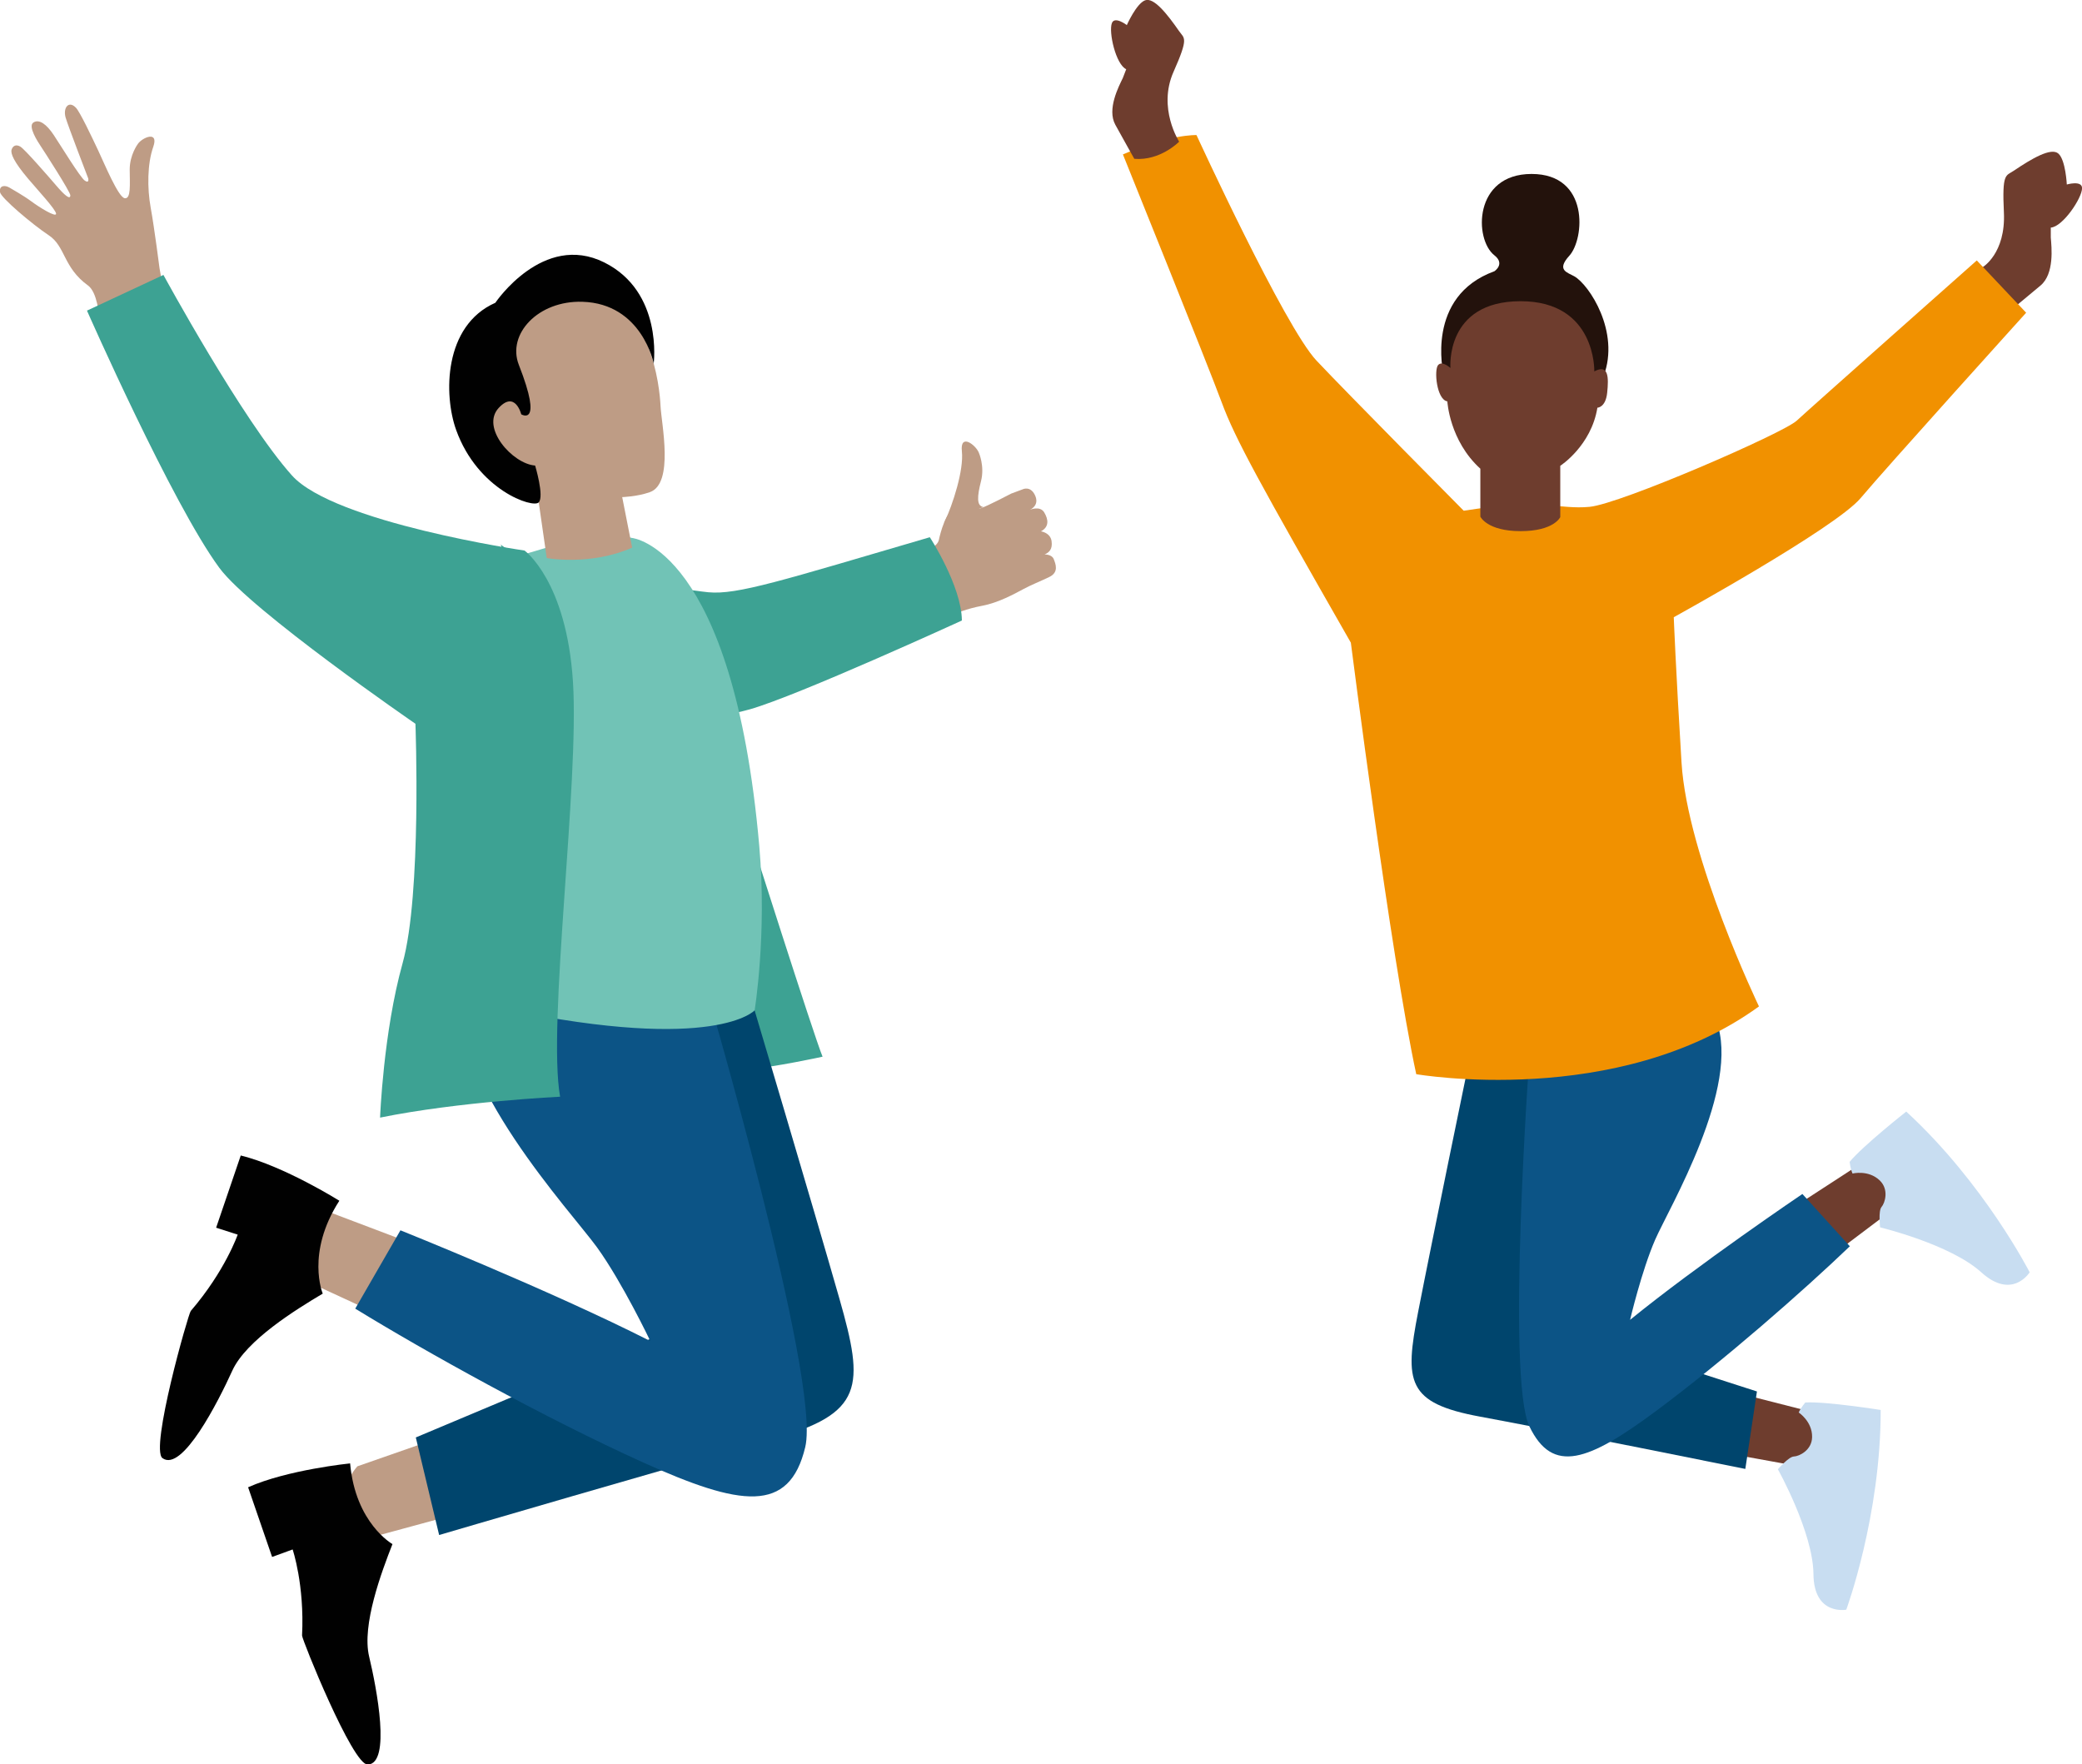
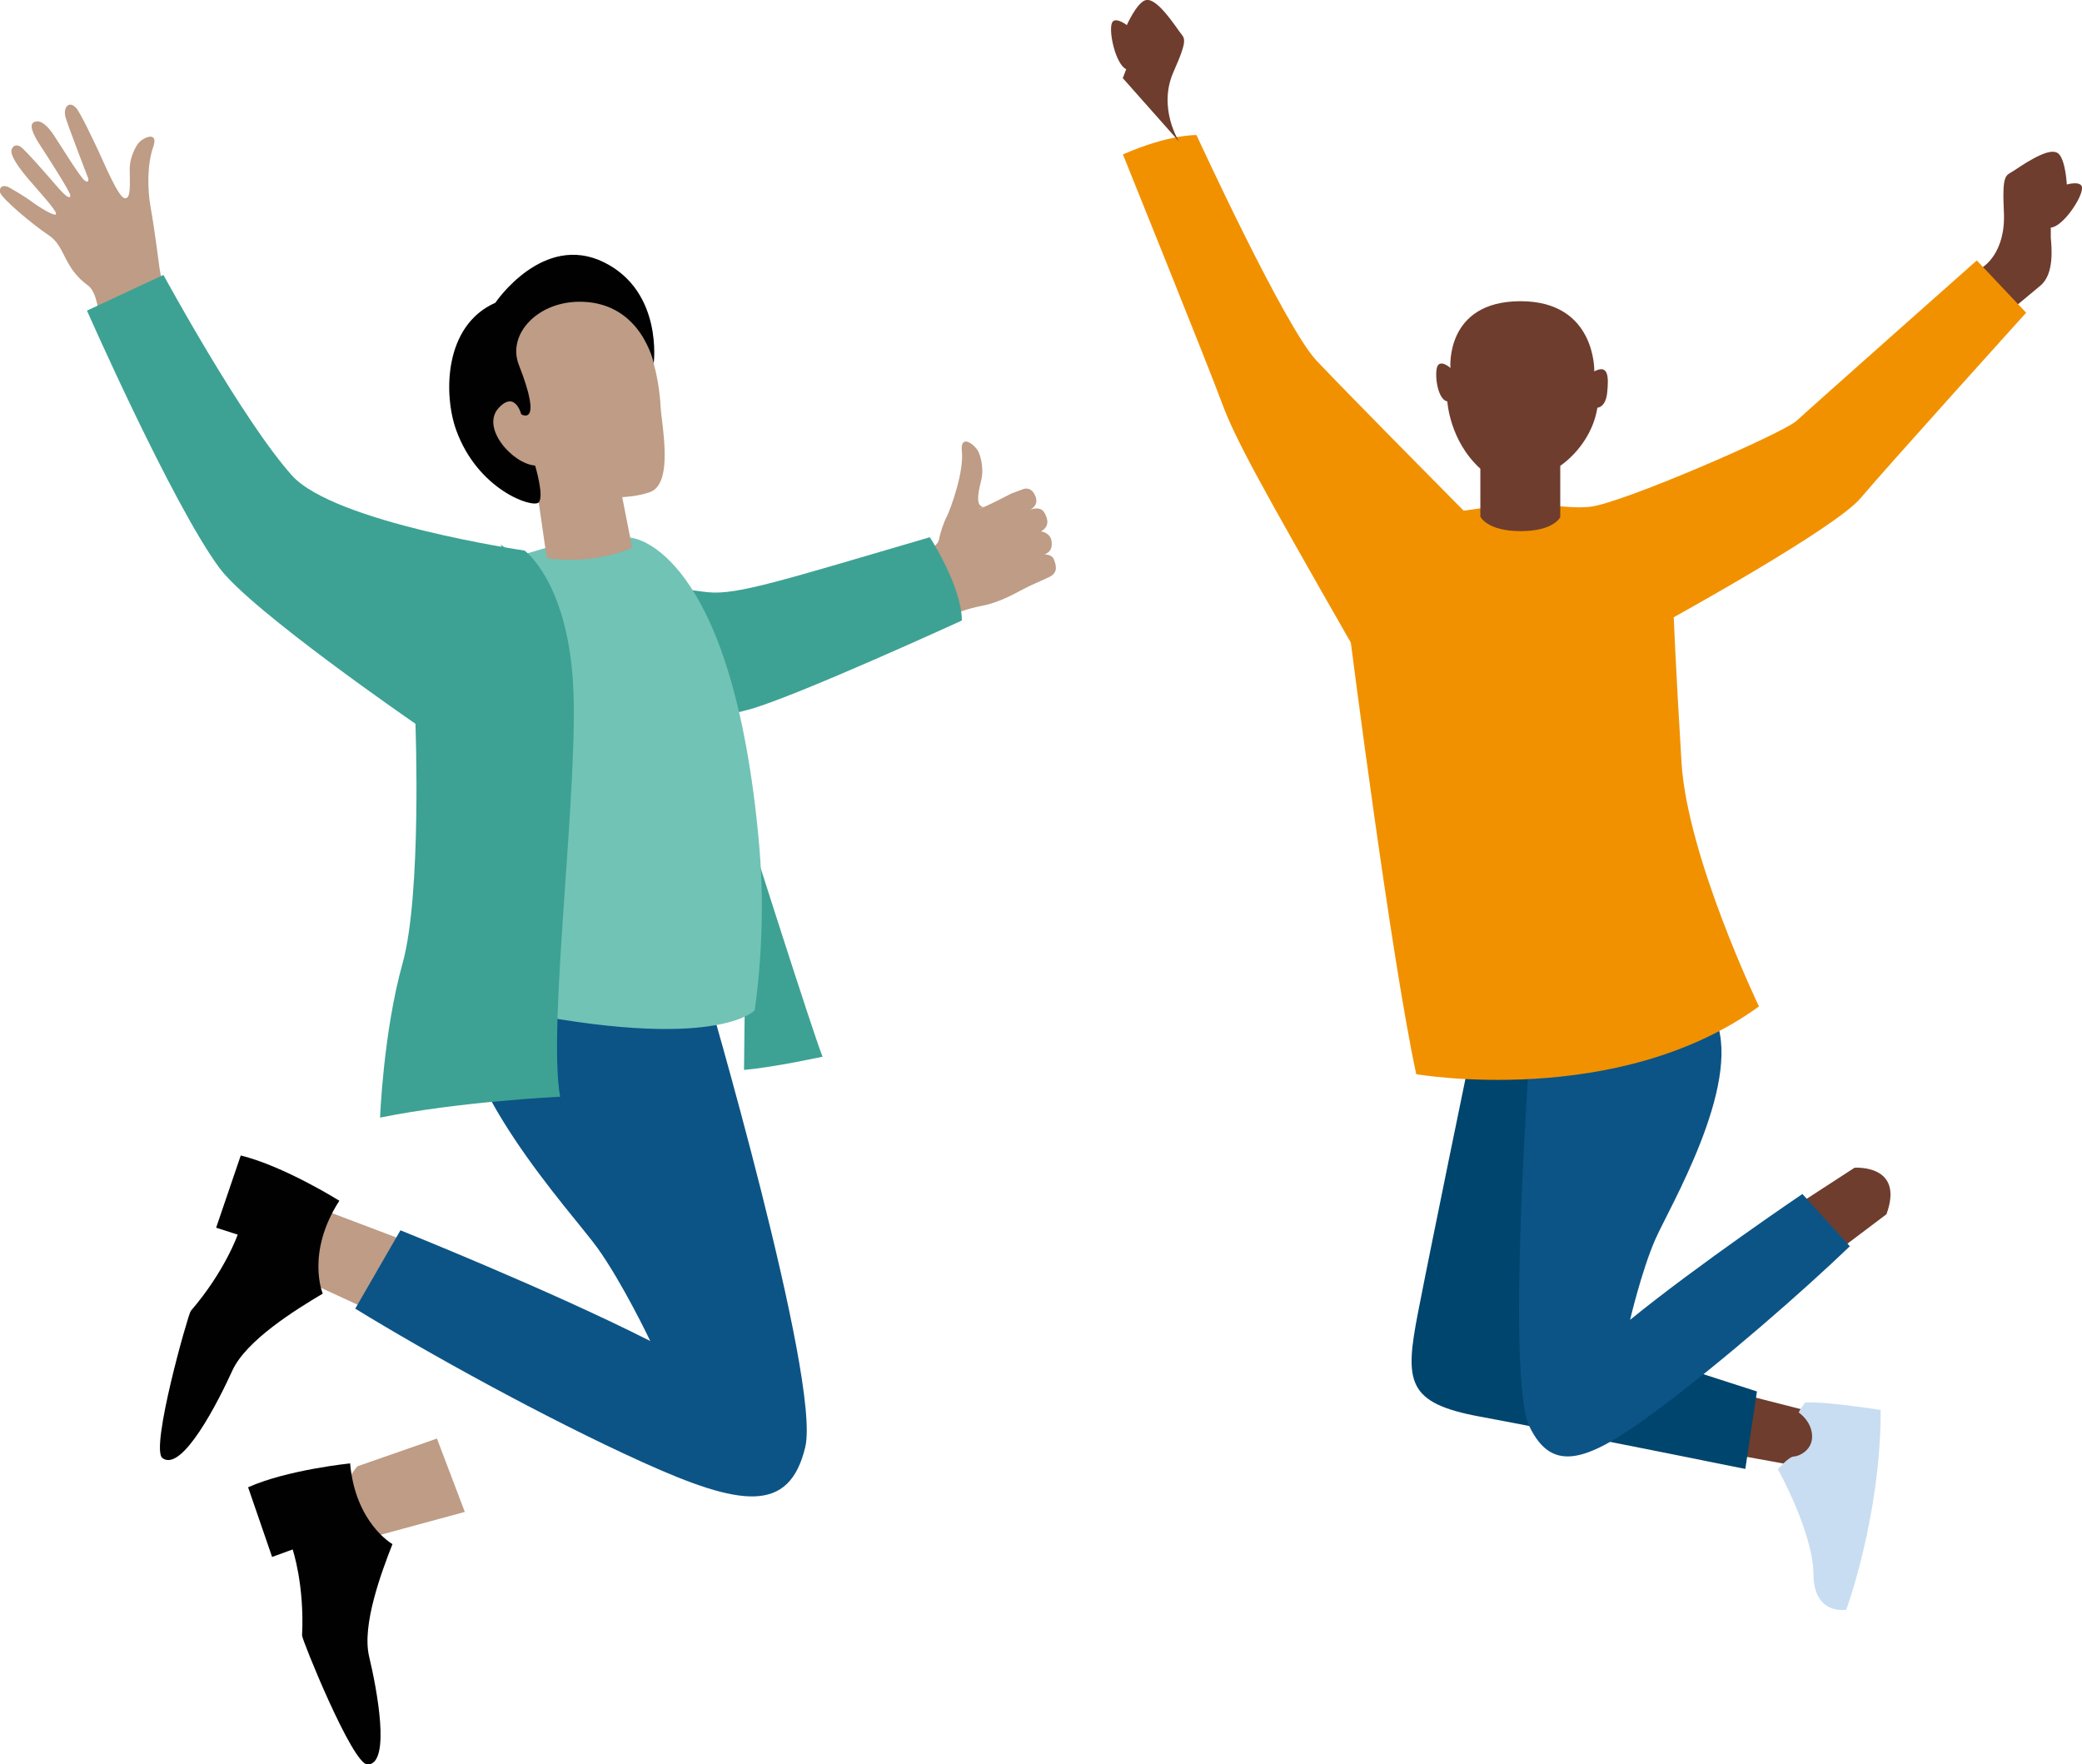
<svg xmlns="http://www.w3.org/2000/svg" xmlns:ns1="http://www.inkscape.org/namespaces/inkscape" xmlns:ns2="http://sodipodi.sourceforge.net/DTD/sodipodi-0.dtd" width="70.164mm" height="59.455mm" viewBox="0 0 70.164 59.455" version="1.1" id="svg3389" ns1:version="1.2 (dc2aeda, 2022-05-15)" ns2:docname="jumping-blue.svg">
  <ns2:namedview id="namedview3391" pagecolor="#ffffff" bordercolor="#000000" borderopacity="0.25" ns1:showpageshadow="2" ns1:pageopacity="0.0" ns1:pagecheckerboard="0" ns1:deskcolor="#d1d1d1" ns1:document-units="mm" showgrid="false" ns1:zoom="0.914906" ns1:cx="-186.90445" ns1:cy="-7.104555" ns1:window-width="1390" ns1:window-height="1205" ns1:window-x="73" ns1:window-y="25" ns1:window-maximized="0" ns1:current-layer="layer1" />
  <defs id="defs3386" />
  <g ns1:label="Layer 1" ns1:groupmode="layer" id="layer1" transform="translate(-99.392,-150.439)">
    <g id="g420" transform="matrix(0.353,0,0,-0.353,158.05,197.406)">
      <path d="m 0,0 6.086,-1.553 c 0,0 3.531,-3.281 -1.192,-5.25 L -1.6,-5.626" style="fill:#6e3d2e;fill-opacity:1;fill-rule:nonzero;stroke:none" id="path422" />
    </g>
    <g id="g424" transform="matrix(0.353,0,0,-0.353,159.307,199.95)">
      <path d="m 0,0 c 0,0 3.361,-6.017 3.396,-10.008 0.036,-3.991 3.134,-3.396 3.134,-3.396 0,0 3.303,8.959 3.284,19.065 0,0 -5.231,0.831 -7.198,0.714 0,0 -0.447,-0.538 -0.627,-0.956 0,0 1.301,-0.852 1.279,-2.34 C 3.25,1.804 2.017,1.232 1.526,1.219 1.035,1.206 0,0 0,0" style="fill:#c8ddf1;fill-opacity:1;fill-rule:nonzero;stroke:none" id="path426" />
    </g>
    <g id="g428" transform="matrix(0.353,0,0,-0.353,148.879,186.301)">
      <path d="m 0,0 c 0,0 -3.512,-17.006 -4.806,-23.66 -1.294,-6.655 -1.109,-8.688 5.915,-9.982 7.024,-1.294 25.324,-4.991 25.324,-4.991 l 1.109,7.394 -18.346,5.915 5.037,28.282 z" style="fill:#00456d;fill-opacity:1;fill-rule:nonzero;stroke:none" id="path430" />
    </g>
    <g id="g432" transform="matrix(0.353,0,0,-0.353,160.03,190.997)">
      <path d="m 0,0 5.268,3.42 c 0,0 4.806,0.369 3.05,-4.437 L 3.05,-4.991" style="fill:#6e3d2e;fill-opacity:1;fill-rule:nonzero;stroke:none" id="path434" />
    </g>
    <g id="g436" transform="matrix(0.353,0,0,-0.353,166.204,159.445)">
      <path d="M 0,0 C 0,0 2.228,1.304 2.039,5.242 1.857,9.028 2.221,8.7 2.984,9.215 4.692,10.368 6.553,11.467 7.244,10.849 7.936,10.23 8.045,7.9 8.045,7.9 c 0,0 1.46,0.424 1.457,-0.352 C 9.497,6.596 7.657,3.859 6.516,3.786 V 2.84 C 6.589,1.929 6.88,-0.619 5.533,-1.747 3.772,-3.223 2.548,-4.223 2.548,-4.223 Z" style="fill:#6e3d2e;fill-opacity:1;fill-rule:nonzero;stroke:none" id="path438" />
    </g>
    <g id="g440" transform="matrix(0.353,0,0,-0.353,150.933,186.041)">
      <path d="m 0,0 c 0,0 -2.218,-30.685 0,-35.306 2.218,-4.621 5.638,-3.327 12.107,1.479 6.47,4.806 14.049,11.461 18.485,15.712 l -4.529,4.991 c 0,0 -9.981,-6.747 -16.451,-12.015 0,0 1.109,4.713 2.403,7.671 1.294,2.958 8.226,14.603 5.823,20.888 C 15.435,9.704 0,0 0,0" style="fill:#0c5486;fill-opacity:1;fill-rule:nonzero;stroke:none" id="path442" />
    </g>
    <g id="g444" transform="matrix(0.353,0,0,-0.353,144.916,172.096)">
      <path d="m 0,0 c 0,0 3.841,-30.101 6.244,-41.192 0,0 19.224,-3.328 32.718,6.469 0,0 -6.84,14.234 -7.394,23.291 -0.555,9.058 -0.74,13.864 -0.74,13.864 0,0 15.435,8.502 17.838,11.368 2.403,2.865 15.804,17.699 15.804,17.699 l -4.713,4.991 c 0,0 -15.897,-14.095 -17.191,-15.297 -1.294,-1.201 -16.821,-7.948 -19.778,-8.225 -2.958,-0.277 -4.344,0.832 -12.015,-0.37 0,0 -10.999,11.091 -14.049,14.326 -3.05,3.235 -11.46,21.534 -11.46,21.534 0,0 -2.588,0.093 -7.024,-1.848 0,0 8.133,-20.148 9.427,-23.661 C -11.039,19.437 -8.647,15.129 0,0" style="fill:#f19100;fill-opacity:1;fill-rule:nonzero;stroke:none" id="path446" />
    </g>
    <g id="g448" transform="matrix(0.353,0,0,-0.353,139.13,155.213)">
-       <path d="m 0,0 c 0,0 -2.075,3.203 -0.538,6.665 1.477,3.328 1.037,3.16 0.533,3.886 -1.131,1.626 -2.415,3.257 -3.25,2.942 -0.834,-0.314 -1.741,-2.363 -1.741,-2.363 0,0 -1.16,0.887 -1.426,0.19 -0.327,-0.854 0.371,-3.944 1.368,-4.405 L -5.383,6.067 C -5.764,5.277 -6.91,3.095 -6.095,1.617 -5.03,-0.317 -4.281,-1.637 -4.281,-1.637 -1.802,-1.848 0,0 0,0" style="fill:#6e3d2e;fill-opacity:1;fill-rule:nonzero;stroke:none" id="path450" />
+       <path d="m 0,0 c 0,0 -2.075,3.203 -0.538,6.665 1.477,3.328 1.037,3.16 0.533,3.886 -1.131,1.626 -2.415,3.257 -3.25,2.942 -0.834,-0.314 -1.741,-2.363 -1.741,-2.363 0,0 -1.16,0.887 -1.426,0.19 -0.327,-0.854 0.371,-3.944 1.368,-4.405 L -5.383,6.067 " style="fill:#6e3d2e;fill-opacity:1;fill-rule:nonzero;stroke:none" id="path450" />
    </g>
    <g id="g452" transform="matrix(0.353,0,0,-0.353,148.035,163.022)">
-       <path d="m 0,0 c 0,0 -1.752,7.348 4.866,9.751 0,0 1.063,0.692 0,1.525 -1.946,1.525 -1.995,7.764 3.552,7.764 5.547,0 5.068,-6.203 3.601,-7.811 -1.265,-1.386 -0.178,-1.583 0.486,-1.964 1.411,-0.808 4.375,-5.291 2.796,-9.496" style="fill:#23120c;fill-opacity:1;fill-rule:nonzero;stroke:none" id="path454" />
-     </g>
+       </g>
    <g id="g456" transform="matrix(0.353,0,0,-0.353,149.28,166.233)">
      <path d="m 0,0 v -4.575 c 0,0 0.64,-1.386 3.839,-1.386 3.2,0 3.791,1.34 3.791,1.34 v 4.898 c 0,0 2.953,1.895 3.544,5.546 0,0 0.788,0 0.935,1.432 0.148,1.433 0.148,2.773 -1.23,2.034 0,0 0.196,6.7 -7.04,6.7 -7.235,0 -6.694,-6.377 -6.694,-6.377 0,0 -0.788,0.739 -1.181,0.277 C -4.43,9.427 -4.182,6.608 -3.15,6.423 -3.15,6.423 -2.953,2.68 0,0" style="fill:#6e3d2e;fill-opacity:1;fill-rule:nonzero;stroke:none" id="path458" />
    </g>
    <g id="g460" transform="matrix(0.353,0,0,-0.353,162.752,191.798)">
-       <path d="m 0,0 c 0,0 6.701,-1.61 9.658,-4.291 2.958,-2.68 4.621,0 4.621,0 0,0 -4.343,8.503 -11.784,15.343 0,0 -4.159,-3.281 -5.406,-4.806 0,0 0.092,-0.694 0.277,-1.109 0,0 1.509,0.377 2.588,-0.647 C 0.878,3.612 0.462,2.318 0.139,1.948 -0.185,1.578 0,0 0,0" style="fill:#c8ddf1;fill-opacity:1;fill-rule:nonzero;stroke:none" id="path462" />
-     </g>
+       </g>
    <g id="g464" transform="matrix(0.353,0,0,-0.353,124.561,178.234)">
      <path d="m 0,0 c 0,0 6.394,-20.124 7.229,-22.134 0,0 -4.541,-0.997 -7.5,-1.263" style="fill:#3da293;fill-opacity:1;fill-rule:nonzero;stroke:none" id="path466" />
    </g>
    <g id="g468" transform="matrix(0.353,0,0,-0.353,130.628,168.998)">
      <path d="M 0,0 C 0,0 1.009,0.408 1.146,1.041 1.283,1.675 1.796,3.763 2.807,4.24 3.818,4.716 4.525,3.859 5.157,4.063 5.789,4.268 8.052,5.457 8.052,5.457 l 1.071,0.398 c 0,0 0.738,0.386 1.185,-0.526 C 10.755,4.417 10.046,4.001 9.817,3.9 c 0,0 0.978,0.442 1.389,-0.244 0.41,-0.685 0.471,-1.382 -0.314,-1.803 0,0 0.892,-0.124 1.012,-0.926 0.119,-0.802 -0.261,-1.113 -0.672,-1.282 0,0 0.693,0.028 0.877,-0.438 0.183,-0.466 0.514,-1.258 -0.418,-1.71 C 10.759,-2.955 9.998,-3.235 9.171,-3.682 8.345,-4.128 6.788,-4.975 5.278,-5.254 3.768,-5.534 2.665,-6.029 2.665,-6.029 Z" style="fill:#be9c85;fill-opacity:1;fill-rule:nonzero;stroke:none" id="path470" />
    </g>
    <g id="g472" transform="matrix(0.353,0,0,-0.353,114.117,198.915)">
      <path d="m 0,0 -7.596,-2.65 c 0,0 -4.145,-4.576 2.099,-6.569 l 8.157,2.215" style="fill:#be9c85;fill-opacity:1;fill-rule:nonzero;stroke:none" id="path474" />
    </g>
    <g id="g476" transform="matrix(0.353,0,0,-0.353,124.6,183.737)">
-       <path d="m 0,0 c 0,0 6.351,-21.316 8.733,-29.666 2.383,-8.35 2.37,-10.965 -6.451,-13.388 -8.822,-2.423 -31.769,-9.152 -31.769,-9.152 l -2.227,9.314 22.762,9.564 -9.537,35.538 z" style="fill:#00456d;fill-opacity:1;fill-rule:nonzero;stroke:none" id="path478" />
-     </g>
+       </g>
    <g id="g480" transform="matrix(0.353,0,0,-0.353,113.104,192.274)">
      <path d="m 0,0 -7.523,2.85 c 0,0 -6.116,-0.843 -2.613,-6.382 l 7.674,-3.544" style="fill:#be9c85;fill-opacity:1;fill-rule:nonzero;stroke:none" id="path482" />
    </g>
    <g id="g484" transform="matrix(0.353,0,0,-0.353,123.145,183.6)">
      <path d="m 0,0 c 0,0 11.11,-37.807 9.588,-44.194 -1.522,-6.386 -6.154,-5.695 -15.557,-1.437 -9.404,4.259 -20.697,10.531 -27.405,14.648 l 4.314,7.477 c 0,0 14.326,-5.735 23.855,-10.572 0,0 -2.668,5.599 -5.091,8.95 -2.423,3.35 -14.262,16.045 -12.961,24.564 C -21.956,7.956 0,0 0,0" style="fill:#0c5486;fill-opacity:1;fill-rule:nonzero;stroke:none" id="path486" />
    </g>
    <g id="g488" transform="matrix(0.353,0,0,-0.353,111.191,199.752)">
      <path d="m 0,0 c 0,0 -5.993,-0.606 -9.739,-2.28 l 2.291,-6.652 1.961,0.716 c 0,0 1.142,-3.36 0.899,-8.216 -0.018,-0.356 4.816,-12.352 6.261,-12.317 2.258,0.056 0.866,7.275 0.141,10.315 -0.715,3.006 1.189,8.077 2.229,10.731 0,0 -3.539,1.982 -4.043,7.703" style="fill:#010101;fill-opacity:1;fill-rule:nonzero;stroke:none" id="path490" />
    </g>
    <g id="g492" transform="matrix(0.353,0,0,-0.353,116.268,168.786)">
      <path d="m 0,0 c 1.709,-1.789 17.059,-4.298 19.813,-4.563 2.754,-0.265 6.999,1.106 21.148,5.253 0,0 3.032,-4.65 3.061,-7.951 0,0 -15.68,-7.187 -20.26,-8.482 -4.58,-1.296 -6.33,-0.325 -19.948,2.934" style="fill:#3da293;fill-opacity:1;fill-rule:nonzero;stroke:none" id="path494" />
    </g>
    <g id="g496" transform="matrix(0.353,0,0,-0.353,110.828,190.901)">
      <path d="m 0,0 c 0,0 -5.285,3.309 -9.412,4.319 l -2.35,-6.893 2.058,-0.661 c 0,0 -1.199,-3.472 -4.481,-7.289 -0.241,-0.28 -3.905,-13.159 -2.701,-14.047 1.882,-1.388 5.327,5.399 6.665,8.345 1.324,2.913 6.101,5.85 8.636,7.36 0,0 -1.635,3.867 1.585,8.866" style="fill:#010101;fill-opacity:1;fill-rule:nonzero;stroke:none" id="path498" />
    </g>
    <g id="g500" transform="matrix(0.353,0,0,-0.353,104.768,159.476)">
      <path d="m 0,0 c 0,0 -0.493,3.847 -0.839,5.748 -0.347,1.901 -0.326,4.222 0.238,5.824 0.563,1.602 -1.046,0.9 -1.458,0.302 0,0 -0.796,-1.044 -0.787,-2.474 0.008,-1.43 0.132,-2.813 -0.479,-2.72 -0.611,0.093 -1.916,3.251 -2.525,4.545 -0.609,1.294 -1.739,3.677 -2.127,4.088 -0.693,0.733 -1.252,-0.006 -0.99,-0.927 0.221,-0.776 2.161,-5.82 2.161,-5.82 0,0 0.118,-0.521 -0.333,-0.202 -0.451,0.319 -2.297,3.354 -2.968,4.36 -0.67,1.006 -1.381,1.54 -1.932,1.184 -0.551,-0.357 0.399,-1.815 0.717,-2.29 0.318,-0.476 2.807,-4.332 2.807,-4.662 0,-0.455 -0.534,-0.015 -1.335,0.92 -0.802,0.934 -3.01,3.471 -3.435,3.728 -0.421,0.253 -0.731,0.066 -0.839,-0.296 -0.107,-0.361 0.207,-1.143 1.573,-2.76 0.923,-1.092 2.675,-2.974 2.676,-3.352 0.002,-0.379 -1.59,0.608 -2.35,1.173 -0.76,0.565 -1.791,1.133 -2.089,1.316 -0.428,0.265 -1.024,0.234 -0.911,-0.438 0.089,-0.526 3.041,-3.039 4.651,-4.106 1.611,-1.067 1.366,-3.07 3.747,-4.794 0.891,-0.645 1.052,-2.878 1.052,-2.878 l 6.245,1.9 z" style="fill:#be9c85;fill-opacity:1;fill-rule:nonzero;stroke:none" id="path502" />
    </g>
    <g id="g504" transform="matrix(0.353,0,0,-0.353,124.823,184.486)">
      <path d="m 0,0 c 0,0 -3.648,-4.059 -23.674,0.085 v 42.956 l 5.218,1.547 4.527,0.997 2.225,-0.488 c 0,0 9.647,-0.888 12.151,-29.436 C 1.186,7.232 0,0 0,0" style="fill:#71c3b6;fill-opacity:1;fill-rule:nonzero;stroke:none" id="path506" />
    </g>
    <g id="g508" transform="matrix(0.353,0,0,-0.353,102.323,160.906)">
      <path d="m 0,0 7.299,3.406 c 0,0 7.543,-13.869 12.27,-19.142 4.053,-4.521 22.205,-7.169 22.205,-7.169 0,0 4.009,-2.877 4.623,-12.545 0.614,-9.668 -2.456,-32.687 -1.228,-39.592 0,0 -9.668,-0.461 -17.187,-1.995 0,0 0.307,8.133 2.148,14.732 1.842,6.598 1.228,22.865 1.228,22.865 0,0 -15.718,10.808 -18.722,14.885 C 8.112,-18.416 0,0 0,0" style="fill:#3da293;fill-opacity:1;fill-rule:nonzero;stroke:none" id="path510" />
    </g>
    <g id="g512" transform="matrix(0.353,0,0,-0.353,117.547,167.365)">
      <path d="m 0,0 0.768,-5.326 c 0,0 4.163,-0.767 8.153,0.998 L 7.97,0.495 c 0,0 1.406,0.037 2.639,0.471 2.34,0.825 1.096,6.56 1.019,8.248 C 11.551,10.902 10.774,19.458 4.169,20.609 -2.435,21.759 -6.732,16.926 -6.579,12.245 -6.425,7.565 -1.765,0.921 0,0" style="fill:#be9c85;fill-opacity:1;fill-rule:nonzero;stroke:none" id="path514" />
    </g>
    <g id="g516" transform="matrix(0.353,0,0,-0.353,116.085,160.642)">
      <path d="m 0,0 c 0,0 4.547,6.771 10.402,3.85 5.626,-2.806 4.716,-9.647 4.716,-9.647 0,0 -1.106,5.717 -6.806,5.893 -4.226,0.131 -7.219,-3.088 -6.068,-6.023 2.363,-6.025 0.229,-4.719 0.229,-4.719 0,0 -0.574,2.302 -2.147,0.614 -1.758,-1.887 1.324,-5.352 3.472,-5.506 0,0 0.887,-2.93 0.345,-3.517 -0.542,-0.587 -5.812,1.158 -7.884,6.913 C -4.939,-8.813 -4.949,-2.187 0,0" style="fill:#010101;fill-opacity:1;fill-rule:nonzero;stroke:none" id="path518" />
    </g>
    <g id="g520" transform="matrix(0.353,0,0,-0.353,131.212,168.058)">
      <path d="m 0,0 c 0.846,1.814 1.879,5.046 1.687,6.826 -0.192,1.781 1.333,0.6 1.618,-0.125 0,0 0.578,-1.286 0.208,-2.725 C 3.144,2.536 3.076,1.6 3.746,1.514" style="fill:#be9c85;fill-opacity:1;fill-rule:nonzero;stroke:none" id="path522" />
    </g>
  </g>
</svg>